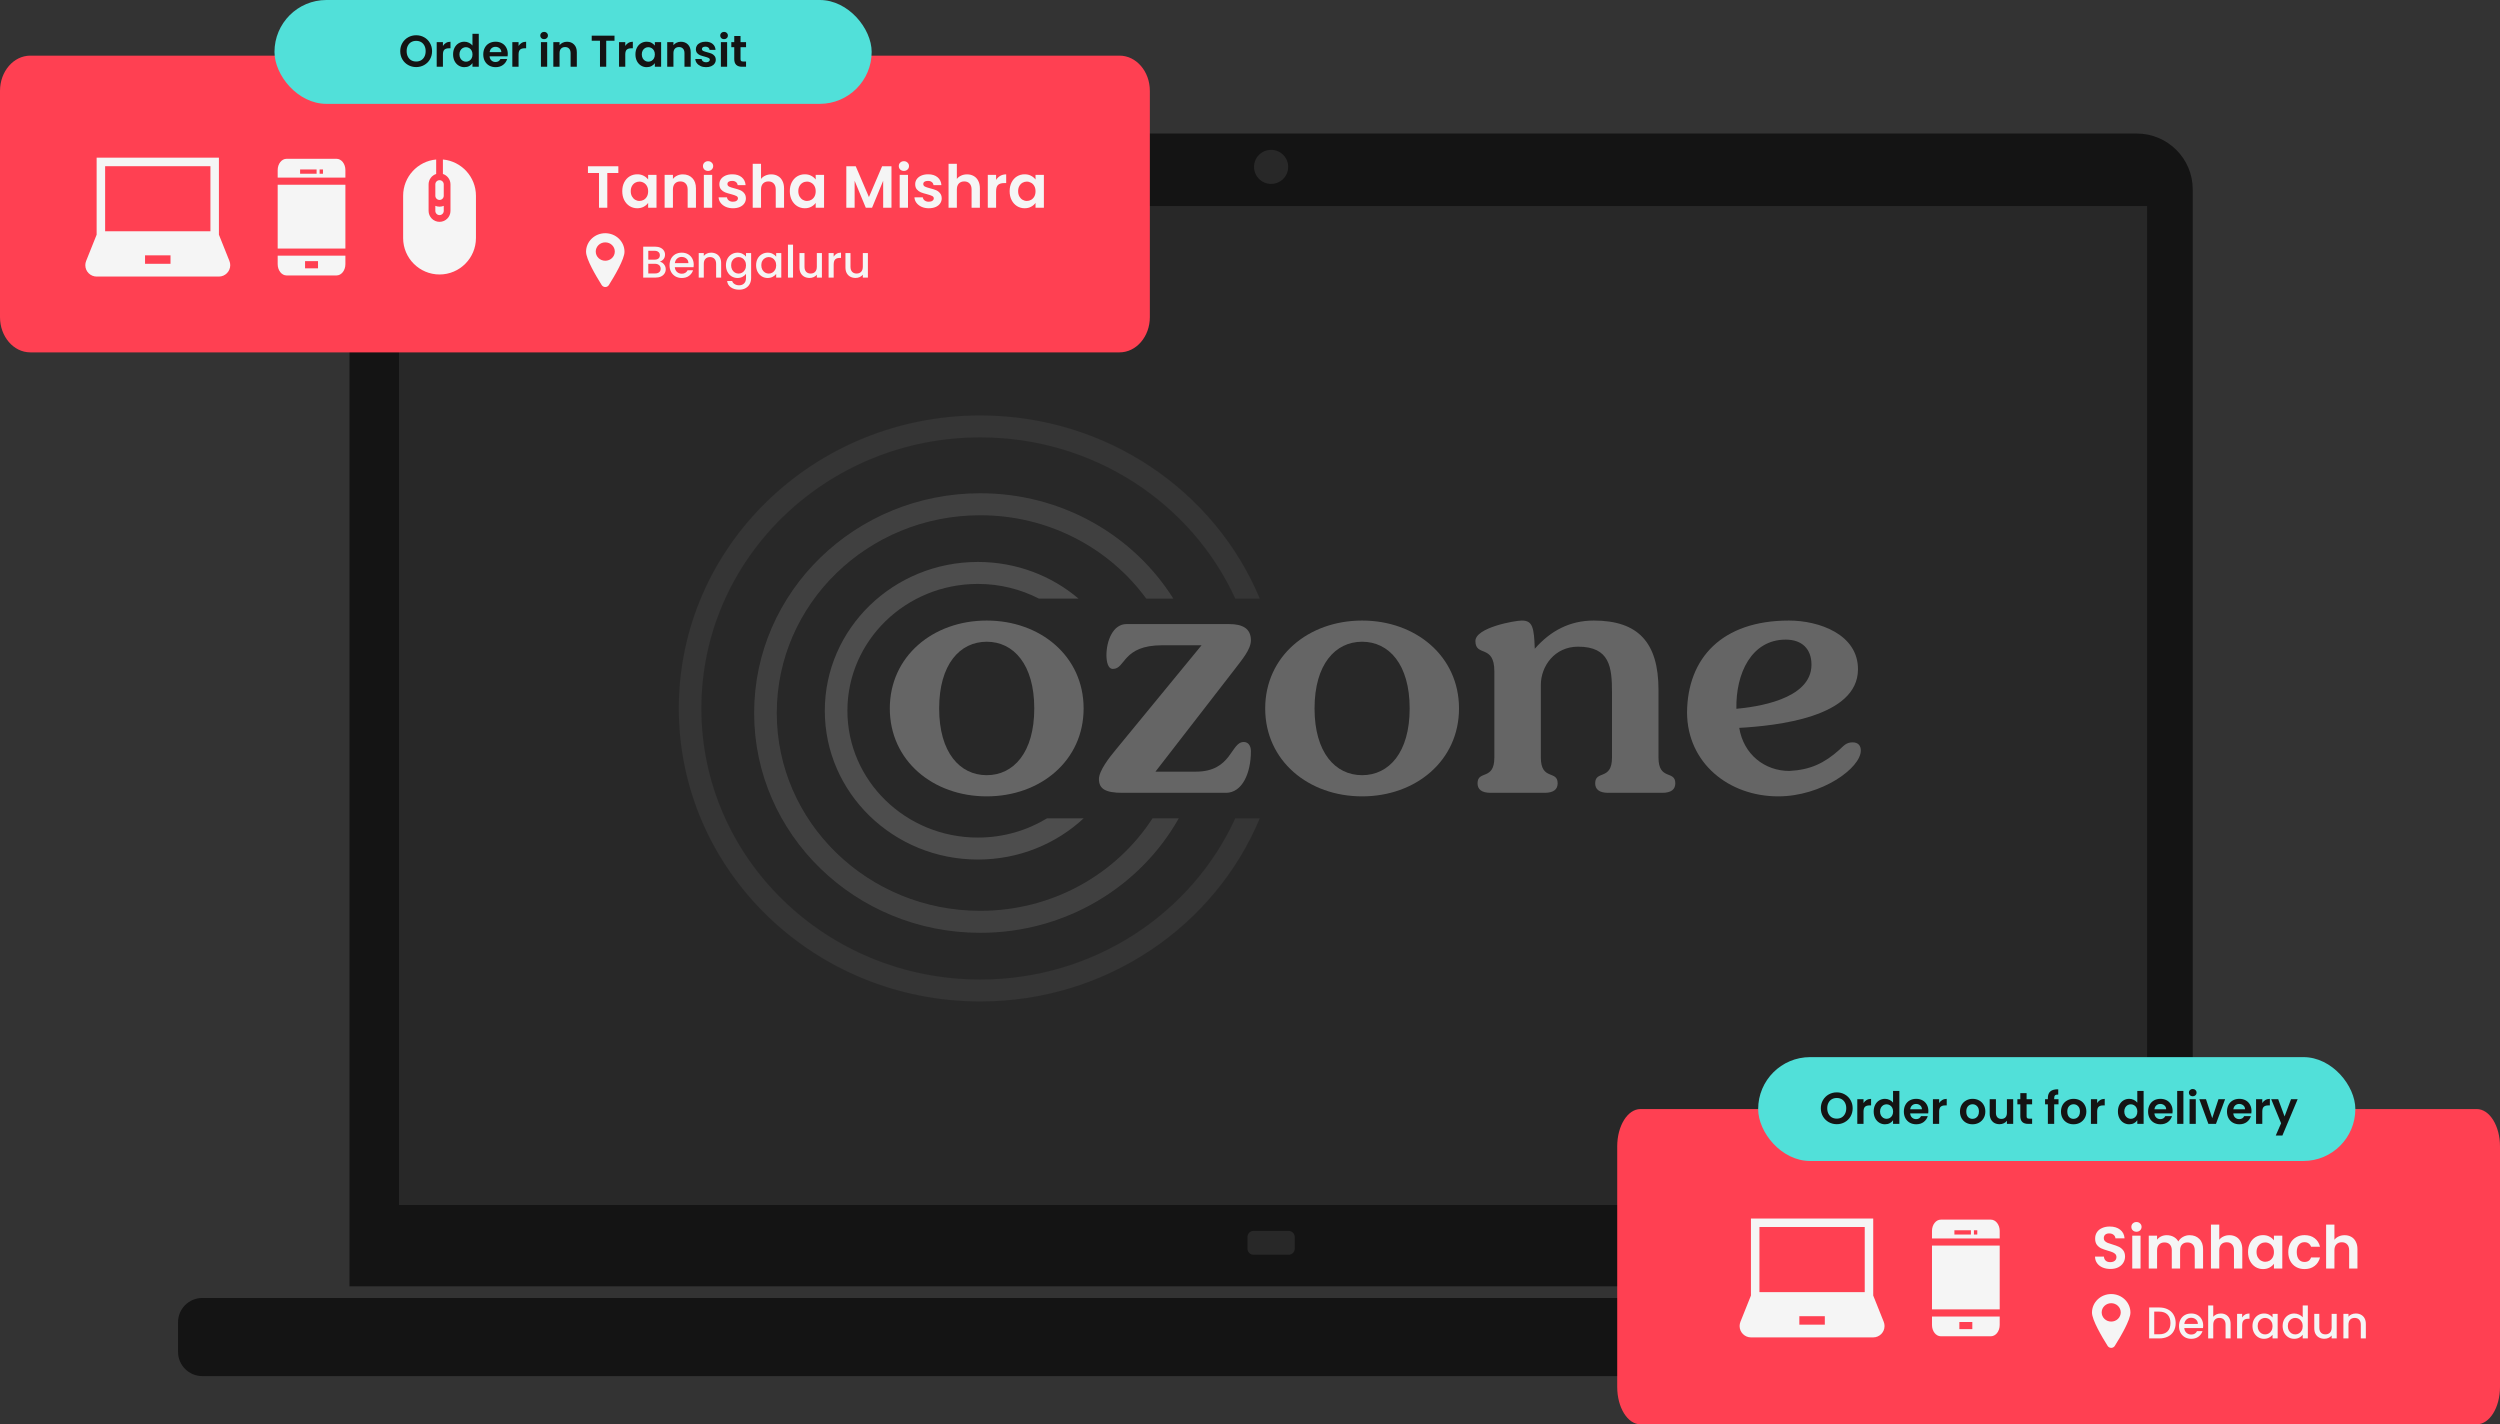
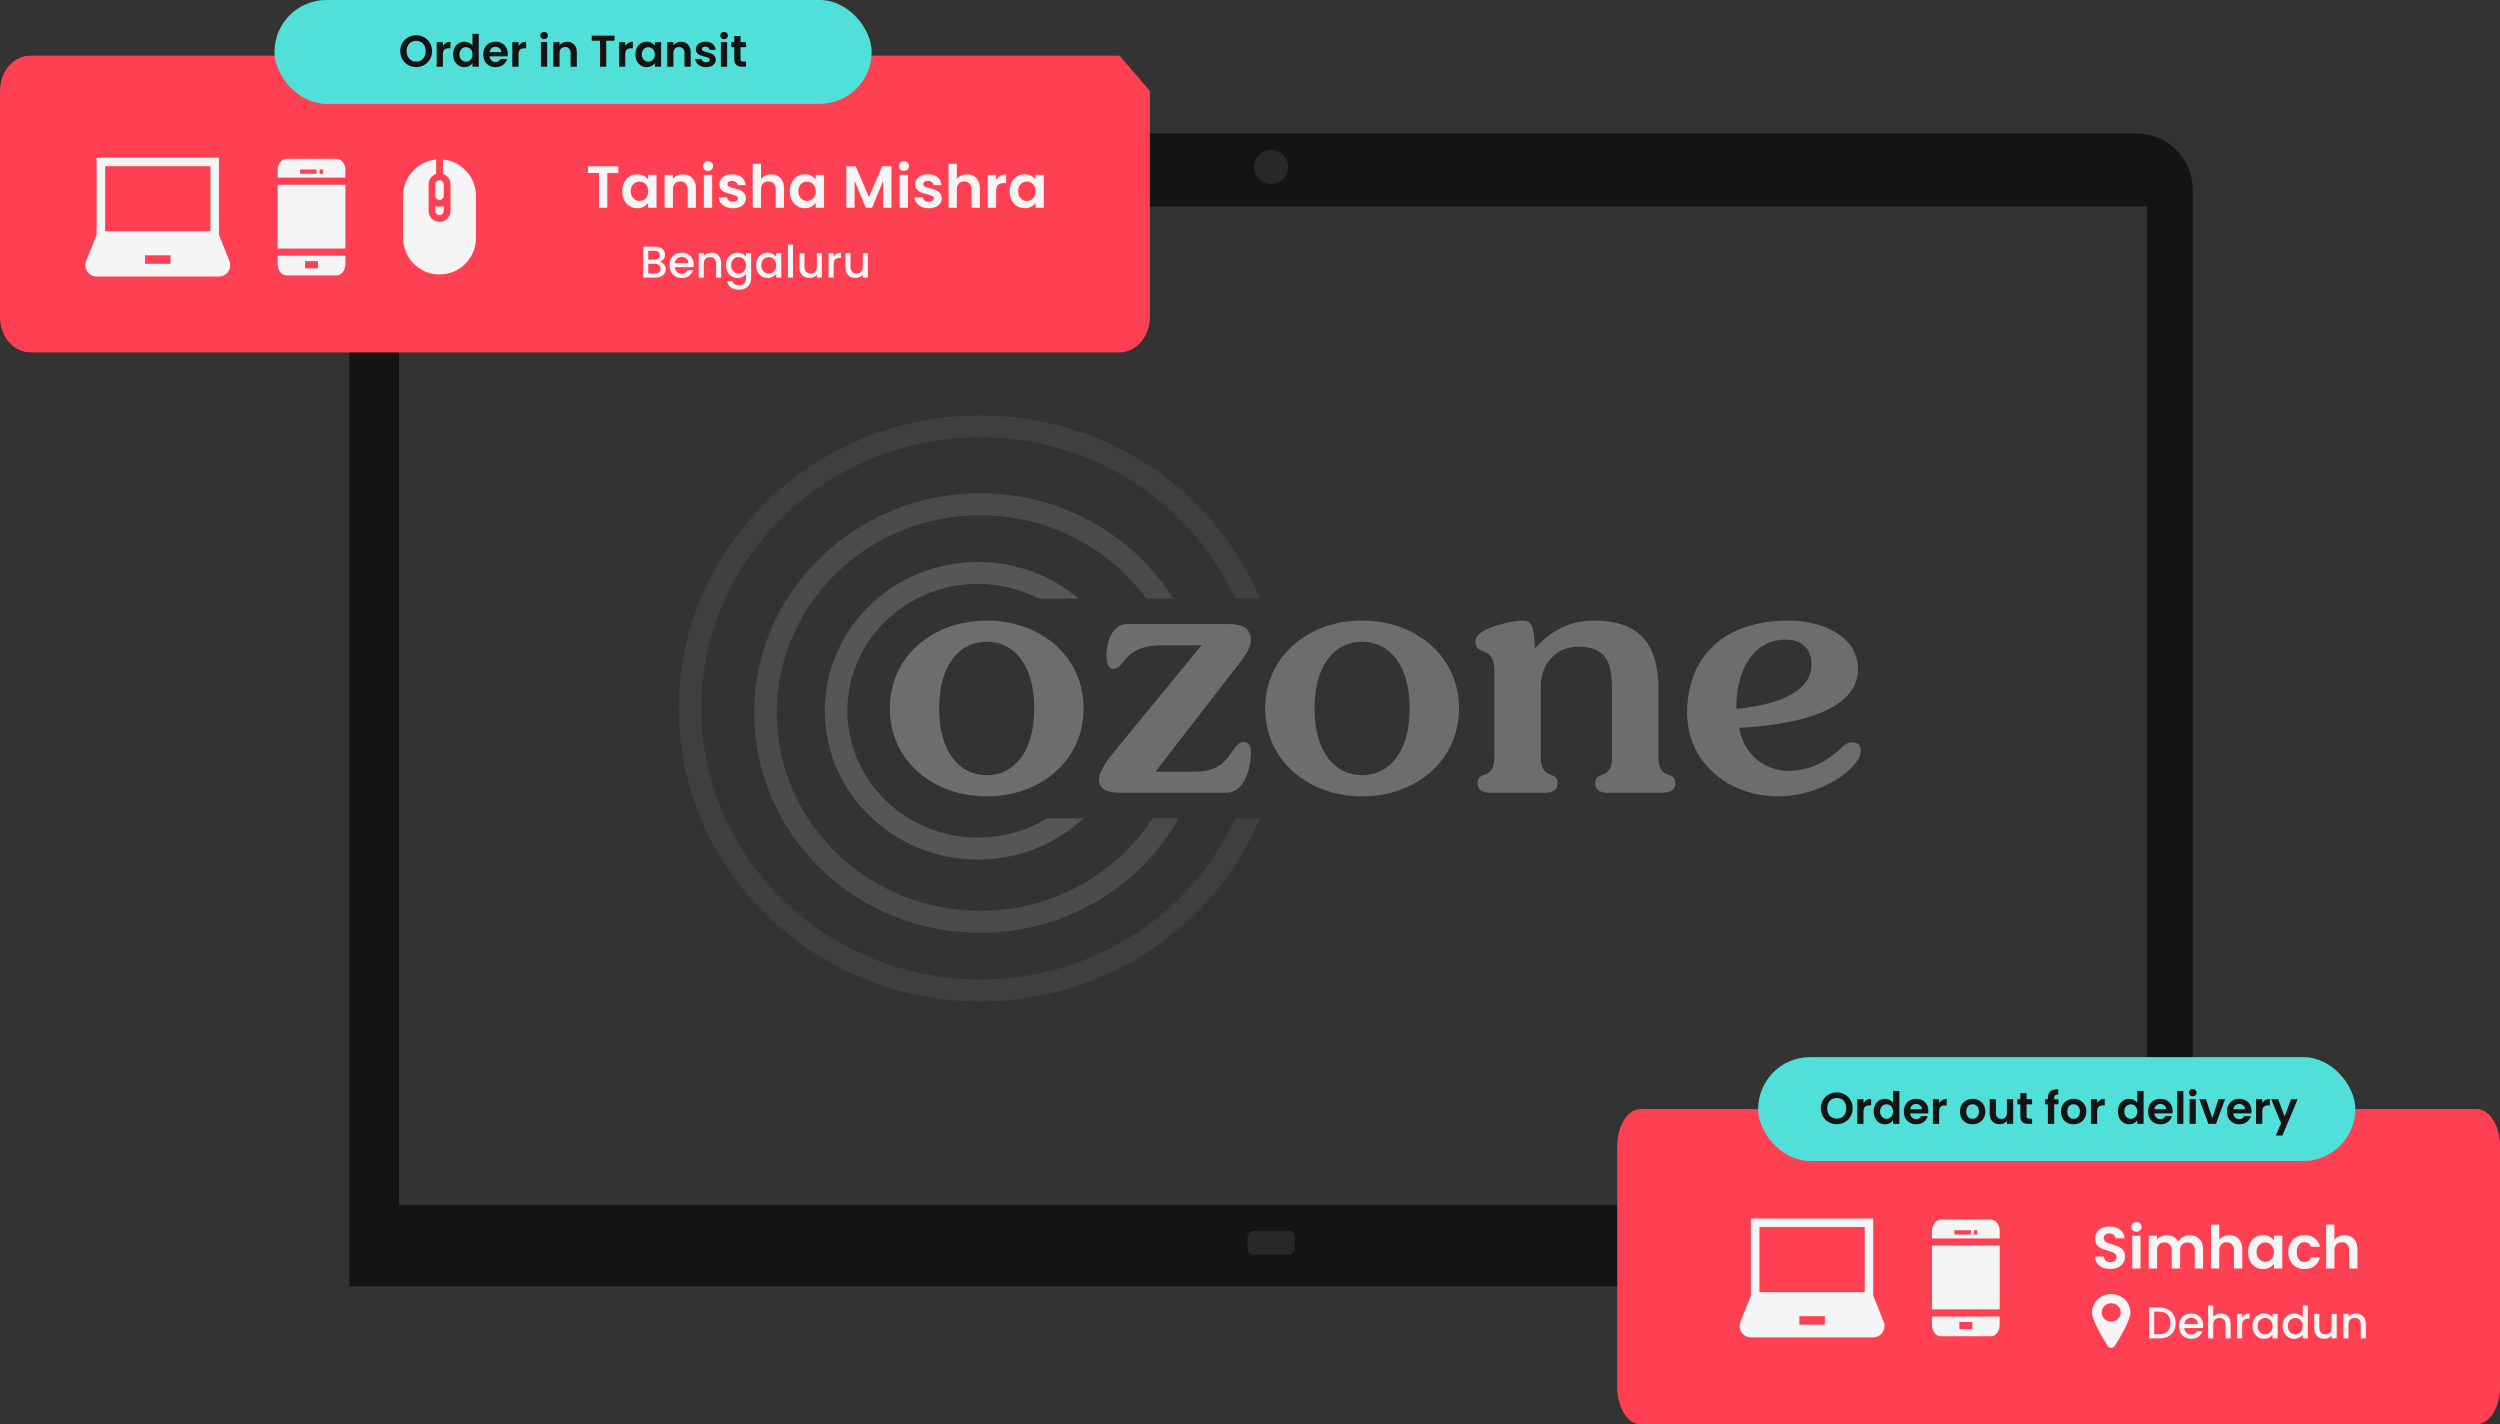
<svg xmlns="http://www.w3.org/2000/svg" width="674" height="384" viewBox="0 0 674 384" fill="none">
  <rect x="0" y="0" width="674" height="384" fill="#333333" stroke="none" />
  <path d="M576.06 36H109.327C100.981 36 94.225 42.749 94.225 51.068V346.791H591.162V51.068C591.162 42.749 584.406 36 576.06 36ZM578.842 324.861H107.577V55.643H578.842V324.861Z" fill="#141414" />
-   <path d="M578.842 324.861H107.577V55.643H578.842V324.861Z" fill="#282828" />
  <path d="M342.689 50.366C341.199 50.366 339.999 49.161 339.999 47.682C339.999 46.203 341.207 44.998 342.689 44.998C344.172 44.998 345.38 46.203 345.38 47.682C345.38 49.161 344.172 50.366 342.689 50.366Z" fill="#141414" />
  <path d="M347.42 331.853H337.958C337.051 331.853 336.315 332.587 336.315 333.492V336.641C336.315 337.547 337.051 338.281 337.958 338.281H347.42C348.328 338.281 349.064 337.547 349.064 336.641V333.492C349.064 332.587 348.328 331.853 347.42 331.853Z" fill="#282828" />
  <path d="M342.69 49.581C345.231 49.581 347.291 47.526 347.291 44.991C347.291 42.456 345.231 40.4 342.69 40.4C340.149 40.4 338.089 42.456 338.089 44.991C338.089 47.526 340.149 49.581 342.69 49.581Z" fill="#282828" />
-   <path d="M630.837 349.932H54.55C50.932 349.932 48 352.858 48 356.467V364.466C48 368.075 50.932 371 54.55 371H630.837C634.454 371 637.387 368.075 637.387 364.466V356.467C637.387 352.858 634.454 349.932 630.837 349.932Z" fill="#141414" />
  <g opacity="0.3" clip-path="url(#clip0_1156_7)">
    <path d="M292.143 191C292.143 205.087 280.478 214.7 266.018 214.7C251.557 214.7 239.892 205.087 239.892 191C239.892 176.913 251.557 167.3 266.018 167.3C280.478 167.3 292.143 176.913 292.143 191ZM253.196 191C253.196 202.898 258.787 208.989 266.018 208.989C273.248 208.989 278.839 202.898 278.839 191C278.839 179.102 273.248 173.011 266.018 173.011C258.787 173.011 253.196 179.102 253.196 191Z" fill="#F5F5F5" />
    <path d="M311.506 208.037H322.4C332.136 208.037 331.751 200.042 335.318 200.042C336.475 200.042 337.246 200.994 337.246 202.517C337.246 208.418 334.932 213.748 330.497 213.748H302.636C297.913 213.748 296.274 212.606 296.274 210.036C296.274 207.847 298.973 204.325 300.805 202.136L323.942 173.963H313.337C302.54 173.963 303.504 180.34 300.033 180.34C298.684 180.34 298.298 178.341 298.298 176.628C298.298 172.82 300.033 168.252 303.697 168.252H331.365C334.932 168.252 337.246 169.394 337.246 172.63C337.246 175.105 334.739 177.96 333.101 180.149L311.506 208.037Z" fill="#F5F5F5" />
    <path d="M393.349 191C393.349 205.087 381.685 214.7 367.224 214.7C352.763 214.7 341.098 205.087 341.098 191C341.098 176.913 352.763 167.3 367.224 167.3C381.685 167.3 393.349 176.913 393.349 191ZM354.402 191C354.402 202.898 359.994 208.989 367.224 208.989C374.454 208.989 380.046 202.898 380.046 191C380.046 179.102 374.454 173.011 367.224 173.011C359.994 173.011 354.402 179.102 354.402 191Z" fill="#F5F5F5" />
    <path d="M434.595 204.23V186.717C434.595 179.864 434.018 174.343 425.438 174.343C419.074 174.343 415.411 179.674 415.411 184.623V204.23C415.411 210.512 419.942 207.561 419.942 211.178C419.942 212.796 418.881 213.748 416.376 213.748H401.915C399.408 213.748 398.347 212.796 398.347 211.178C398.347 207.561 402.878 210.512 402.878 204.23V181.006C402.878 173.582 397.77 177.199 397.77 172.821C397.77 169.204 408.374 167.3 410.303 167.3C413.194 167.3 413.58 169.204 413.773 174.914C418.014 170.06 423.221 167.3 429.68 167.3C441.634 167.3 447.128 173.201 447.128 185.956V204.23C447.128 210.512 451.661 207.561 451.661 211.178C451.661 212.796 450.6 213.748 448.093 213.748H433.632C431.125 213.748 430.064 212.796 430.064 211.178C430.064 207.561 434.595 210.512 434.595 204.23Z" fill="#F5F5F5" />
    <path d="M454.827 192.142C454.922 177.389 464.275 167.3 482.301 167.3C490.4 167.3 501.004 171.012 500.909 180.53C500.811 193.38 478.928 195.664 468.901 196.235C470.057 203.374 475.747 207.847 482.399 207.847C488.086 207.561 491.847 205.753 495.894 202.136C497.052 201.089 497.727 200.137 499.462 200.137C501.004 200.137 501.679 201.089 501.679 202.326C501.679 207.086 491.075 214.7 479.41 214.7C466.105 214.7 454.922 205.753 454.827 192.142ZM481.434 172.44C472.179 172.44 467.938 181.577 468.131 191.095C473.144 190.619 488.374 188.716 488.374 179.198C488.374 174.914 485.772 172.44 481.434 172.44Z" fill="#F5F5F5" />
    <path opacity="0.6" fill-rule="evenodd" clip-rule="evenodd" d="M292.148 220.625C284.739 227.507 274.697 231.734 263.639 231.734C240.845 231.734 222.367 213.773 222.367 191.617C222.367 169.461 240.845 151.5 263.639 151.5C274.019 151.5 283.505 155.225 290.758 161.375H280.067C275.163 158.853 269.573 157.425 263.639 157.425C244.212 157.425 228.463 172.733 228.463 191.617C228.463 210.501 244.212 225.809 263.639 225.809C270.481 225.809 276.867 223.91 282.27 220.625H292.148Z" fill="#F5F5F5" />
    <path opacity="0.4" fill-rule="evenodd" clip-rule="evenodd" d="M317.789 220.625C307.442 239.013 287.356 251.484 264.274 251.484C230.609 251.484 203.318 224.957 203.318 192.234C203.318 159.512 230.609 132.984 264.274 132.984C286.308 132.984 305.611 144.348 316.319 161.375H309.02C299.078 147.779 282.741 138.909 264.274 138.909C233.976 138.909 209.414 162.784 209.414 192.234C209.414 221.685 233.976 245.559 264.274 245.559C283.837 245.559 301.008 235.606 310.721 220.625H317.789Z" fill="#F5F5F5" />
    <path opacity="0.2" fill-rule="evenodd" clip-rule="evenodd" d="M339.64 220.625C327.583 249.577 298.382 270 264.274 270C219.388 270 183 234.631 183 191C183 147.369 219.388 112 264.274 112C298.382 112 327.583 132.423 339.64 161.375H333.018C321.325 135.777 294.944 117.925 264.274 117.925C222.754 117.925 189.096 150.642 189.096 191C189.096 231.358 222.754 264.075 264.274 264.075C294.944 264.075 321.325 246.223 333.018 220.625H339.64Z" fill="#F5F5F5" />
  </g>
-   <path d="M301.821 15H8.179C3.662 15 0 19.253 0 24.499V85.501C0 90.747 3.662 95 8.179 95H301.821C306.338 95 310 90.747 310 85.501V24.499C310 19.253 306.338 15 301.821 15Z" fill="#FF4052" />
+   <path d="M301.821 15H8.179C3.662 15 0 19.253 0 24.499V85.501C0 90.747 3.662 95 8.179 95H301.821C306.338 95 310 90.747 310 85.501V24.499Z" fill="#FF4052" />
  <path d="M166.704 44.832V46.64H163.728V56H161.488V46.64H158.512V44.832H166.704ZM167.762 51.536C167.762 50.64 167.938 49.845 168.29 49.152C168.653 48.459 169.138 47.925 169.746 47.552C170.365 47.179 171.053 46.992 171.81 46.992C172.472 46.992 173.048 47.125 173.538 47.392C174.04 47.659 174.44 47.995 174.738 48.4V47.136H176.994V56H174.738V54.704C174.45 55.12 174.05 55.467 173.538 55.744C173.037 56.011 172.456 56.144 171.794 56.144C171.048 56.144 170.365 55.952 169.746 55.568C169.138 55.184 168.653 54.645 168.29 53.952C167.938 53.248 167.762 52.443 167.762 51.536ZM174.738 51.568C174.738 51.024 174.632 50.56 174.418 50.176C174.205 49.781 173.917 49.483 173.554 49.28C173.192 49.067 172.802 48.96 172.386 48.96C171.97 48.96 171.586 49.061 171.234 49.264C170.882 49.467 170.594 49.765 170.37 50.16C170.157 50.544 170.05 51.003 170.05 51.536C170.05 52.069 170.157 52.539 170.37 52.944C170.594 53.339 170.882 53.643 171.234 53.856C171.597 54.069 171.981 54.176 172.386 54.176C172.802 54.176 173.192 54.075 173.554 53.872C173.917 53.659 174.205 53.36 174.418 52.976C174.632 52.581 174.738 52.112 174.738 51.568ZM184.094 47.008C185.15 47.008 186.003 47.344 186.654 48.016C187.305 48.677 187.63 49.605 187.63 50.8V56H185.39V51.104C185.39 50.4 185.214 49.861 184.862 49.488C184.51 49.104 184.03 48.912 183.422 48.912C182.803 48.912 182.313 49.104 181.95 49.488C181.598 49.861 181.422 50.4 181.422 51.104V56H179.182V47.136H181.422V48.24C181.721 47.856 182.099 47.557 182.558 47.344C183.027 47.12 183.539 47.008 184.094 47.008ZM190.896 46.08C190.502 46.08 190.171 45.957 189.904 45.712C189.648 45.456 189.52 45.141 189.52 44.768C189.52 44.395 189.648 44.085 189.904 43.84C190.171 43.584 190.502 43.456 190.896 43.456C191.291 43.456 191.616 43.584 191.872 43.84C192.139 44.085 192.272 44.395 192.272 44.768C192.272 45.141 192.139 45.456 191.872 45.712C191.616 45.957 191.291 46.08 190.896 46.08ZM192 47.136V56H189.76V47.136H192ZM197.605 56.144C196.88 56.144 196.229 56.016 195.653 55.76C195.077 55.493 194.619 55.136 194.277 54.688C193.947 54.24 193.765 53.744 193.733 53.2H195.989C196.032 53.541 196.197 53.824 196.485 54.048C196.784 54.272 197.152 54.384 197.589 54.384C198.016 54.384 198.347 54.299 198.581 54.128C198.827 53.957 198.949 53.739 198.949 53.472C198.949 53.184 198.8 52.971 198.501 52.832C198.213 52.683 197.749 52.523 197.109 52.352C196.448 52.192 195.904 52.027 195.477 51.856C195.061 51.685 194.699 51.424 194.389 51.072C194.091 50.72 193.941 50.245 193.941 49.648C193.941 49.157 194.08 48.709 194.357 48.304C194.645 47.899 195.051 47.579 195.573 47.344C196.107 47.109 196.731 46.992 197.445 46.992C198.501 46.992 199.344 47.259 199.973 47.792C200.603 48.315 200.949 49.024 201.013 49.92H198.869C198.837 49.568 198.688 49.291 198.421 49.088C198.165 48.875 197.819 48.768 197.381 48.768C196.976 48.768 196.661 48.843 196.437 48.992C196.224 49.141 196.117 49.349 196.117 49.616C196.117 49.915 196.267 50.144 196.565 50.304C196.864 50.453 197.328 50.608 197.957 50.768C198.597 50.928 199.125 51.093 199.541 51.264C199.957 51.435 200.315 51.701 200.613 52.064C200.923 52.416 201.083 52.885 201.093 53.472C201.093 53.984 200.949 54.443 200.661 54.848C200.384 55.253 199.979 55.573 199.445 55.808C198.923 56.032 198.309 56.144 197.605 56.144ZM207.924 47.008C208.596 47.008 209.193 47.157 209.716 47.456C210.239 47.744 210.644 48.176 210.932 48.752C211.231 49.317 211.38 50 211.38 50.8V56H209.14V51.104C209.14 50.4 208.964 49.861 208.612 49.488C208.26 49.104 207.78 48.912 207.172 48.912C206.553 48.912 206.063 49.104 205.7 49.488C205.348 49.861 205.172 50.4 205.172 51.104V56H202.932V44.16H205.172V48.24C205.46 47.856 205.844 47.557 206.324 47.344C206.804 47.12 207.337 47.008 207.924 47.008ZM212.934 51.536C212.934 50.64 213.11 49.845 213.462 49.152C213.825 48.459 214.31 47.925 214.918 47.552C215.537 47.179 216.225 46.992 216.982 46.992C217.644 46.992 218.22 47.125 218.71 47.392C219.212 47.659 219.612 47.995 219.91 48.4V47.136H222.166V56H219.91V54.704C219.622 55.12 219.222 55.467 218.71 55.744C218.209 56.011 217.628 56.144 216.966 56.144C216.22 56.144 215.537 55.952 214.918 55.568C214.31 55.184 213.825 54.645 213.462 53.952C213.11 53.248 212.934 52.443 212.934 51.536ZM219.91 51.568C219.91 51.024 219.804 50.56 219.59 50.176C219.377 49.781 219.089 49.483 218.726 49.28C218.364 49.067 217.974 48.96 217.558 48.96C217.142 48.96 216.758 49.061 216.406 49.264C216.054 49.467 215.766 49.765 215.542 50.16C215.329 50.544 215.222 51.003 215.222 51.536C215.222 52.069 215.329 52.539 215.542 52.944C215.766 53.339 216.054 53.643 216.406 53.856C216.769 54.069 217.153 54.176 217.558 54.176C217.974 54.176 218.364 54.075 218.726 53.872C219.089 53.659 219.377 53.36 219.59 52.976C219.804 52.581 219.91 52.112 219.91 51.568ZM240.343 44.832V56H238.103V48.736L235.111 56H233.415L230.407 48.736V56H228.167V44.832H230.711L234.263 53.136L237.815 44.832H240.343ZM243.693 46.08C243.298 46.08 242.968 45.957 242.701 45.712C242.445 45.456 242.317 45.141 242.317 44.768C242.317 44.395 242.445 44.085 242.701 43.84C242.968 43.584 243.298 43.456 243.693 43.456C244.088 43.456 244.413 43.584 244.669 43.84C244.936 44.085 245.069 44.395 245.069 44.768C245.069 45.141 244.936 45.456 244.669 45.712C244.413 45.957 244.088 46.08 243.693 46.08ZM244.797 47.136V56H242.557V47.136H244.797ZM250.402 56.144C249.677 56.144 249.026 56.016 248.45 55.76C247.874 55.493 247.416 55.136 247.074 54.688C246.744 54.24 246.562 53.744 246.53 53.2H248.786C248.829 53.541 248.994 53.824 249.282 54.048C249.581 54.272 249.949 54.384 250.386 54.384C250.813 54.384 251.144 54.299 251.378 54.128C251.624 53.957 251.746 53.739 251.746 53.472C251.746 53.184 251.597 52.971 251.298 52.832C251.01 52.683 250.546 52.523 249.906 52.352C249.245 52.192 248.701 52.027 248.274 51.856C247.858 51.685 247.496 51.424 247.186 51.072C246.888 50.72 246.738 50.245 246.738 49.648C246.738 49.157 246.877 48.709 247.154 48.304C247.442 47.899 247.848 47.579 248.37 47.344C248.904 47.109 249.528 46.992 250.242 46.992C251.298 46.992 252.141 47.259 252.77 47.792C253.4 48.315 253.746 49.024 253.81 49.92H251.666C251.634 49.568 251.485 49.291 251.218 49.088C250.962 48.875 250.616 48.768 250.178 48.768C249.773 48.768 249.458 48.843 249.234 48.992C249.021 49.141 248.914 49.349 248.914 49.616C248.914 49.915 249.064 50.144 249.362 50.304C249.661 50.453 250.125 50.608 250.754 50.768C251.394 50.928 251.922 51.093 252.338 51.264C252.754 51.435 253.112 51.701 253.41 52.064C253.72 52.416 253.88 52.885 253.89 53.472C253.89 53.984 253.746 54.443 253.458 54.848C253.181 55.253 252.776 55.573 252.242 55.808C251.72 56.032 251.106 56.144 250.402 56.144ZM260.721 47.008C261.393 47.008 261.99 47.157 262.513 47.456C263.036 47.744 263.441 48.176 263.729 48.752C264.028 49.317 264.177 50 264.177 50.8V56H261.937V51.104C261.937 50.4 261.761 49.861 261.409 49.488C261.057 49.104 260.577 48.912 259.969 48.912C259.35 48.912 258.86 49.104 258.497 49.488C258.145 49.861 257.969 50.4 257.969 51.104V56H255.729V44.16H257.969V48.24C258.257 47.856 258.641 47.557 259.121 47.344C259.601 47.12 260.134 47.008 260.721 47.008ZM268.547 48.512C268.835 48.043 269.208 47.675 269.667 47.408C270.136 47.141 270.67 47.008 271.267 47.008V49.36H270.675C269.971 49.36 269.438 49.525 269.075 49.856C268.723 50.187 268.547 50.763 268.547 51.584V56H266.307V47.136H268.547V48.512ZM272.2 51.536C272.2 50.64 272.376 49.845 272.728 49.152C273.091 48.459 273.576 47.925 274.184 47.552C274.803 47.179 275.491 46.992 276.248 46.992C276.909 46.992 277.485 47.125 277.976 47.392C278.477 47.659 278.877 47.995 279.176 48.4V47.136H281.432V56H279.176V54.704C278.888 55.12 278.488 55.467 277.976 55.744C277.475 56.011 276.893 56.144 276.232 56.144C275.485 56.144 274.803 55.952 274.184 55.568C273.576 55.184 273.091 54.645 272.728 53.952C272.376 53.248 272.2 52.443 272.2 51.536ZM279.176 51.568C279.176 51.024 279.069 50.56 278.856 50.176C278.643 49.781 278.355 49.483 277.992 49.28C277.629 49.067 277.24 48.96 276.824 48.96C276.408 48.96 276.024 49.061 275.672 49.264C275.32 49.467 275.032 49.765 274.808 50.16C274.595 50.544 274.488 51.003 274.488 51.536C274.488 52.069 274.595 52.539 274.808 52.944C275.032 53.339 275.32 53.643 275.672 53.856C276.035 54.069 276.419 54.176 276.824 54.176C277.24 54.176 277.629 54.075 277.992 53.872C278.355 53.659 278.643 53.36 278.856 52.976C279.069 52.581 279.176 52.112 279.176 51.568Z" fill="#F5F5F5" />
  <path d="M177.874 70.554C178.322 70.634 178.702 70.87 179.014 71.262C179.326 71.654 179.482 72.098 179.482 72.594C179.482 73.018 179.37 73.402 179.146 73.746C178.93 74.082 178.614 74.35 178.198 74.55C177.782 74.742 177.298 74.838 176.746 74.838H173.41V66.498H176.59C177.158 66.498 177.646 66.594 178.054 66.786C178.462 66.978 178.77 67.238 178.978 67.566C179.186 67.886 179.29 68.246 179.29 68.646C179.29 69.126 179.162 69.526 178.906 69.846C178.65 70.166 178.306 70.402 177.874 70.554ZM174.778 70.002H176.47C176.918 70.002 177.266 69.902 177.514 69.702C177.77 69.494 177.898 69.198 177.898 68.814C177.898 68.438 177.77 68.146 177.514 67.938C177.266 67.722 176.918 67.614 176.47 67.614H174.778V70.002ZM176.626 73.722C177.09 73.722 177.454 73.61 177.718 73.386C177.982 73.162 178.114 72.85 178.114 72.45C178.114 72.042 177.974 71.718 177.694 71.478C177.414 71.238 177.042 71.118 176.578 71.118H174.778V73.722H176.626ZM187.029 71.37C187.029 71.618 187.013 71.842 186.981 72.042H181.929C181.969 72.57 182.165 72.994 182.517 73.314C182.869 73.634 183.301 73.794 183.813 73.794C184.549 73.794 185.069 73.486 185.373 72.87H186.849C186.649 73.478 186.285 73.978 185.757 74.37C185.237 74.754 184.589 74.946 183.813 74.946C183.181 74.946 182.613 74.806 182.109 74.526C181.613 74.238 181.221 73.838 180.933 73.326C180.653 72.806 180.513 72.206 180.513 71.526C180.513 70.846 180.649 70.25 180.921 69.738C181.201 69.218 181.589 68.818 182.085 68.538C182.589 68.258 183.165 68.118 183.813 68.118C184.437 68.118 184.993 68.254 185.481 68.526C185.969 68.798 186.349 69.182 186.621 69.678C186.893 70.166 187.029 70.73 187.029 71.37ZM185.601 70.938C185.593 70.434 185.413 70.03 185.061 69.726C184.709 69.422 184.273 69.27 183.753 69.27C183.281 69.27 182.877 69.422 182.541 69.726C182.205 70.022 182.005 70.426 181.941 70.938H185.601ZM191.711 68.118C192.231 68.118 192.695 68.226 193.103 68.442C193.519 68.658 193.843 68.978 194.075 69.402C194.307 69.826 194.423 70.338 194.423 70.938V74.838H193.067V71.142C193.067 70.55 192.919 70.098 192.623 69.786C192.327 69.466 191.923 69.306 191.411 69.306C190.899 69.306 190.491 69.466 190.187 69.786C189.891 70.098 189.743 70.55 189.743 71.142V74.838H188.375V68.226H189.743V68.982C189.967 68.71 190.251 68.498 190.595 68.346C190.947 68.194 191.319 68.118 191.711 68.118ZM198.832 68.118C199.344 68.118 199.796 68.222 200.188 68.43C200.588 68.63 200.9 68.882 201.124 69.186V68.226H202.504V74.946C202.504 75.554 202.376 76.094 202.12 76.566C201.864 77.046 201.492 77.422 201.004 77.694C200.524 77.966 199.948 78.102 199.276 78.102C198.38 78.102 197.636 77.89 197.044 77.466C196.452 77.05 196.116 76.482 196.036 75.762H197.392C197.496 76.106 197.716 76.382 198.052 76.59C198.396 76.806 198.804 76.914 199.276 76.914C199.828 76.914 200.272 76.746 200.608 76.41C200.952 76.074 201.124 75.586 201.124 74.946V73.842C200.892 74.154 200.576 74.418 200.176 74.634C199.784 74.842 199.336 74.946 198.832 74.946C198.256 74.946 197.728 74.802 197.248 74.514C196.776 74.218 196.4 73.81 196.12 73.29C195.848 72.762 195.712 72.166 195.712 71.502C195.712 70.838 195.848 70.25 196.12 69.738C196.4 69.226 196.776 68.83 197.248 68.55C197.728 68.262 198.256 68.118 198.832 68.118ZM201.124 71.526C201.124 71.07 201.028 70.674 200.836 70.338C200.652 70.002 200.408 69.746 200.104 69.57C199.8 69.394 199.472 69.306 199.12 69.306C198.768 69.306 198.44 69.394 198.136 69.57C197.832 69.738 197.584 69.99 197.392 70.326C197.208 70.654 197.116 71.046 197.116 71.502C197.116 71.958 197.208 72.358 197.392 72.702C197.584 73.046 197.832 73.31 198.136 73.494C198.448 73.67 198.776 73.758 199.12 73.758C199.472 73.758 199.8 73.67 200.104 73.494C200.408 73.318 200.652 73.062 200.836 72.726C201.028 72.382 201.124 71.982 201.124 71.526ZM203.845 71.502C203.845 70.838 203.981 70.25 204.253 69.738C204.533 69.226 204.909 68.83 205.381 68.55C205.861 68.262 206.389 68.118 206.965 68.118C207.485 68.118 207.937 68.222 208.321 68.43C208.713 68.63 209.025 68.882 209.257 69.186V68.226H210.637V74.838H209.257V73.854C209.025 74.166 208.709 74.426 208.309 74.634C207.909 74.842 207.453 74.946 206.941 74.946C206.373 74.946 205.853 74.802 205.381 74.514C204.909 74.218 204.533 73.81 204.253 73.29C203.981 72.762 203.845 72.166 203.845 71.502ZM209.257 71.526C209.257 71.07 209.161 70.674 208.969 70.338C208.785 70.002 208.541 69.746 208.237 69.57C207.933 69.394 207.605 69.306 207.253 69.306C206.901 69.306 206.573 69.394 206.269 69.57C205.965 69.738 205.717 69.99 205.525 70.326C205.341 70.654 205.249 71.046 205.249 71.502C205.249 71.958 205.341 72.358 205.525 72.702C205.717 73.046 205.965 73.31 206.269 73.494C206.581 73.67 206.909 73.758 207.253 73.758C207.605 73.758 207.933 73.67 208.237 73.494C208.541 73.318 208.785 73.062 208.969 72.726C209.161 72.382 209.257 71.982 209.257 71.526ZM213.801 65.958V74.838H212.433V65.958H213.801ZM221.586 68.226V74.838H220.218V74.058C220.002 74.33 219.718 74.546 219.366 74.706C219.022 74.858 218.654 74.934 218.262 74.934C217.742 74.934 217.274 74.826 216.858 74.61C216.45 74.394 216.126 74.074 215.886 73.65C215.654 73.226 215.538 72.714 215.538 72.114V68.226H216.894V71.91C216.894 72.502 217.042 72.958 217.338 73.278C217.634 73.59 218.038 73.746 218.55 73.746C219.062 73.746 219.466 73.59 219.762 73.278C220.066 72.958 220.218 72.502 220.218 71.91V68.226H221.586ZM224.758 69.186C224.958 68.85 225.222 68.59 225.55 68.406C225.886 68.214 226.282 68.118 226.738 68.118V69.534H226.39C225.854 69.534 225.446 69.67 225.166 69.942C224.894 70.214 224.758 70.686 224.758 71.358V74.838H223.39V68.226H224.758V69.186ZM233.984 68.226V74.838H232.616V74.058C232.4 74.33 232.116 74.546 231.764 74.706C231.42 74.858 231.052 74.934 230.66 74.934C230.14 74.934 229.672 74.826 229.256 74.61C228.848 74.394 228.524 74.074 228.284 73.65C228.052 73.226 227.936 72.714 227.936 72.114V68.226H229.292V71.91C229.292 72.502 229.44 72.958 229.736 73.278C230.032 73.59 230.436 73.746 230.948 73.746C231.46 73.746 231.864 73.59 232.16 73.278C232.464 72.958 232.616 72.502 232.616 71.91V68.226H233.984Z" fill="#F5F5F5" />
-   <path d="M163.182 77.384C162.791 77.384 162.435 77.187 162.222 76.861C160.649 74.359 158 69.859 158 67.871C158 65.12 160.32 62.874 163.182 62.874C166.044 62.874 168.364 65.111 168.364 67.871C168.364 69.859 165.715 74.359 164.142 76.861C163.938 77.187 163.582 77.384 163.182 77.384ZM163.182 65.342C161.769 65.342 160.613 66.448 160.613 67.819C160.613 69.191 161.76 70.296 163.182 70.296C164.604 70.296 165.751 69.191 165.751 67.819C165.751 66.448 164.604 65.342 163.182 65.342Z" fill="#F5F5F5" />
  <rect x="74" width="161" height="28" rx="14" fill="#51E0D9" />
  <path d="M112.2 18.084C111.416 18.084 110.696 17.9 110.04 17.532C109.384 17.164 108.864 16.656 108.48 16.008C108.096 15.352 107.904 14.612 107.904 13.788C107.904 12.972 108.096 12.24 108.48 11.592C108.864 10.936 109.384 10.424 110.04 10.056C110.696 9.688 111.416 9.504 112.2 9.504C112.992 9.504 113.712 9.688 114.36 10.056C115.016 10.424 115.532 10.936 115.908 11.592C116.292 12.24 116.484 12.972 116.484 13.788C116.484 14.612 116.292 15.352 115.908 16.008C115.532 16.656 115.016 17.164 114.36 17.532C113.704 17.9 112.984 18.084 112.2 18.084ZM112.2 16.584C112.704 16.584 113.148 16.472 113.532 16.248C113.916 16.016 114.216 15.688 114.432 15.264C114.648 14.84 114.756 14.348 114.756 13.788C114.756 13.228 114.648 12.74 114.432 12.324C114.216 11.9 113.916 11.576 113.532 11.352C113.148 11.128 112.704 11.016 112.2 11.016C111.696 11.016 111.248 11.128 110.856 11.352C110.472 11.576 110.172 11.9 109.956 12.324C109.74 12.74 109.632 13.228 109.632 13.788C109.632 14.348 109.74 14.84 109.956 15.264C110.172 15.688 110.472 16.016 110.856 16.248C111.248 16.472 111.696 16.584 112.2 16.584ZM119.414 12.384C119.63 12.032 119.91 11.756 120.254 11.556C120.606 11.356 121.006 11.256 121.454 11.256V13.02H121.01C120.482 13.02 120.082 13.144 119.81 13.392C119.546 13.64 119.414 14.072 119.414 14.688V18H117.734V11.352H119.414V12.384ZM122.154 14.652C122.154 13.98 122.286 13.384 122.55 12.864C122.822 12.344 123.19 11.944 123.654 11.664C124.118 11.384 124.634 11.244 125.202 11.244C125.634 11.244 126.046 11.34 126.438 11.532C126.83 11.716 127.142 11.964 127.374 12.276V9.12H129.078V18H127.374V17.016C127.166 17.344 126.874 17.608 126.498 17.808C126.122 18.008 125.686 18.108 125.19 18.108C124.63 18.108 124.118 17.964 123.654 17.676C123.19 17.388 122.822 16.984 122.55 16.464C122.286 15.936 122.154 15.332 122.154 14.652ZM127.386 14.676C127.386 14.268 127.306 13.92 127.146 13.632C126.986 13.336 126.77 13.112 126.498 12.96C126.226 12.8 125.934 12.72 125.622 12.72C125.31 12.72 125.022 12.796 124.758 12.948C124.494 13.1 124.278 13.324 124.11 13.62C123.95 13.908 123.87 14.252 123.87 14.652C123.87 15.052 123.95 15.404 124.11 15.708C124.278 16.004 124.494 16.232 124.758 16.392C125.03 16.552 125.318 16.632 125.622 16.632C125.934 16.632 126.226 16.556 126.498 16.404C126.77 16.244 126.986 16.02 127.146 15.732C127.306 15.436 127.386 15.084 127.386 14.676ZM136.899 14.532C136.899 14.772 136.883 14.988 136.851 15.18H131.991C132.031 15.66 132.199 16.036 132.495 16.308C132.791 16.58 133.155 16.716 133.587 16.716C134.211 16.716 134.655 16.448 134.919 15.912H136.731C136.539 16.552 136.171 17.08 135.627 17.496C135.083 17.904 134.415 18.108 133.623 18.108C132.983 18.108 132.407 17.968 131.895 17.688C131.391 17.4 130.995 16.996 130.707 16.476C130.427 15.956 130.287 15.356 130.287 14.676C130.287 13.988 130.427 13.384 130.707 12.864C130.987 12.344 131.379 11.944 131.883 11.664C132.387 11.384 132.967 11.244 133.623 11.244C134.255 11.244 134.819 11.38 135.315 11.652C135.819 11.924 136.207 12.312 136.479 12.816C136.759 13.312 136.899 13.884 136.899 14.532ZM135.159 14.052C135.151 13.62 134.995 13.276 134.691 13.02C134.387 12.756 134.015 12.624 133.575 12.624C133.159 12.624 132.807 12.752 132.519 13.008C132.239 13.256 132.067 13.604 132.003 14.052H135.159ZM139.805 12.384C140.021 12.032 140.301 11.756 140.645 11.556C140.997 11.356 141.397 11.256 141.845 11.256V13.02H141.401C140.873 13.02 140.473 13.144 140.201 13.392C139.937 13.64 139.805 14.072 139.805 14.688V18H138.125V11.352H139.805V12.384ZM146.688 10.56C146.392 10.56 146.144 10.468 145.944 10.284C145.752 10.092 145.656 9.856 145.656 9.576C145.656 9.296 145.752 9.064 145.944 8.88C146.144 8.688 146.392 8.592 146.688 8.592C146.984 8.592 147.228 8.688 147.42 8.88C147.62 9.064 147.72 9.296 147.72 9.576C147.72 9.856 147.62 10.092 147.42 10.284C147.228 10.468 146.984 10.56 146.688 10.56ZM147.516 11.352V18H145.836V11.352H147.516ZM152.86 11.256C153.652 11.256 154.292 11.508 154.78 12.012C155.268 12.508 155.512 13.204 155.512 14.1V18H153.832V14.328C153.832 13.8 153.7 13.396 153.436 13.116C153.172 12.828 152.812 12.684 152.356 12.684C151.892 12.684 151.524 12.828 151.252 13.116C150.988 13.396 150.856 13.8 150.856 14.328V18H149.176V11.352H150.856V12.18C151.08 11.892 151.364 11.668 151.708 11.508C152.06 11.34 152.444 11.256 152.86 11.256ZM165.669 9.624V10.98H163.437V18H161.757V10.98H159.525V9.624H165.669ZM168.574 12.384C168.79 12.032 169.07 11.756 169.414 11.556C169.766 11.356 170.166 11.256 170.614 11.256V13.02H170.17C169.642 13.02 169.242 13.144 168.97 13.392C168.706 13.64 168.574 14.072 168.574 14.688V18H166.894V11.352H168.574V12.384ZM171.314 14.652C171.314 13.98 171.446 13.384 171.71 12.864C171.982 12.344 172.346 11.944 172.802 11.664C173.266 11.384 173.782 11.244 174.35 11.244C174.846 11.244 175.278 11.344 175.646 11.544C176.022 11.744 176.322 11.996 176.546 12.3V11.352H178.238V18H176.546V17.028C176.33 17.34 176.03 17.6 175.646 17.808C175.27 18.008 174.834 18.108 174.338 18.108C173.778 18.108 173.266 17.964 172.802 17.676C172.346 17.388 171.982 16.984 171.71 16.464C171.446 15.936 171.314 15.332 171.314 14.652ZM176.546 14.676C176.546 14.268 176.466 13.92 176.306 13.632C176.146 13.336 175.93 13.112 175.658 12.96C175.386 12.8 175.094 12.72 174.782 12.72C174.47 12.72 174.182 12.796 173.918 12.948C173.654 13.1 173.438 13.324 173.27 13.62C173.11 13.908 173.03 14.252 173.03 14.652C173.03 15.052 173.11 15.404 173.27 15.708C173.438 16.004 173.654 16.232 173.918 16.392C174.19 16.552 174.478 16.632 174.782 16.632C175.094 16.632 175.386 16.556 175.658 16.404C175.93 16.244 176.146 16.02 176.306 15.732C176.466 15.436 176.546 15.084 176.546 14.676ZM183.563 11.256C184.355 11.256 184.995 11.508 185.483 12.012C185.971 12.508 186.215 13.204 186.215 14.1V18H184.535V14.328C184.535 13.8 184.403 13.396 184.139 13.116C183.875 12.828 183.515 12.684 183.059 12.684C182.595 12.684 182.227 12.828 181.955 13.116C181.691 13.396 181.559 13.8 181.559 14.328V18H179.879V11.352H181.559V12.18C181.783 11.892 182.067 11.668 182.411 11.508C182.763 11.34 183.147 11.256 183.563 11.256ZM190.356 18.108C189.812 18.108 189.324 18.012 188.892 17.82C188.46 17.62 188.116 17.352 187.86 17.016C187.612 16.68 187.476 16.308 187.452 15.9H189.144C189.176 16.156 189.3 16.368 189.516 16.536C189.74 16.704 190.016 16.788 190.344 16.788C190.664 16.788 190.912 16.724 191.088 16.596C191.272 16.468 191.364 16.304 191.364 16.104C191.364 15.888 191.252 15.728 191.028 15.624C190.812 15.512 190.464 15.392 189.984 15.264C189.488 15.144 189.08 15.02 188.76 14.892C188.448 14.764 188.176 14.568 187.944 14.304C187.72 14.04 187.608 13.684 187.608 13.236C187.608 12.868 187.712 12.532 187.92 12.228C188.136 11.924 188.44 11.684 188.832 11.508C189.232 11.332 189.7 11.244 190.236 11.244C191.028 11.244 191.66 11.444 192.132 11.844C192.604 12.236 192.864 12.768 192.912 13.44H191.304C191.28 13.176 191.168 12.968 190.968 12.816C190.776 12.656 190.516 12.576 190.188 12.576C189.884 12.576 189.648 12.632 189.48 12.744C189.32 12.856 189.24 13.012 189.24 13.212C189.24 13.436 189.352 13.608 189.576 13.728C189.8 13.84 190.148 13.956 190.62 14.076C191.1 14.196 191.496 14.32 191.808 14.448C192.12 14.576 192.388 14.776 192.612 15.048C192.844 15.312 192.964 15.664 192.972 16.104C192.972 16.488 192.864 16.832 192.648 17.136C192.44 17.44 192.136 17.68 191.736 17.856C191.344 18.024 190.884 18.108 190.356 18.108ZM195.203 10.56C194.907 10.56 194.659 10.468 194.459 10.284C194.267 10.092 194.171 9.856 194.171 9.576C194.171 9.296 194.267 9.064 194.459 8.88C194.659 8.688 194.907 8.592 195.203 8.592C195.499 8.592 195.743 8.688 195.935 8.88C196.135 9.064 196.235 9.296 196.235 9.576C196.235 9.856 196.135 10.092 195.935 10.284C195.743 10.468 195.499 10.56 195.203 10.56ZM196.031 11.352V18H194.351V11.352H196.031ZM199.647 12.732V15.948C199.647 16.172 199.699 16.336 199.803 16.44C199.915 16.536 200.099 16.584 200.355 16.584H201.135V18H200.079C198.663 18 197.955 17.312 197.955 15.936V12.732H197.163V11.352H197.955V9.708H199.647V11.352H201.135V12.732H199.647Z" fill="#141414" />
  <g clip-path="url(#clip1_1156_7)">
    <path d="M90.727 42.812H77.254C75.936 42.812 74.864 44.173 74.864 45.846V47.882H93.118V45.846C93.118 44.173 92.046 42.812 90.727 42.812ZM85.357 46.836H80.906V45.681H85.357V46.836ZM87.076 46.836H86.166V45.681H87.076V46.836Z" fill="#F5F5F5" />
    <path d="M74.864 68.933V71.226C74.864 72.899 75.936 74.26 77.254 74.26H90.727C92.046 74.26 93.118 72.899 93.118 71.226V68.933H74.864ZM85.737 72.335H82.244V70.409H85.737V72.335Z" fill="#F5F5F5" />
    <path d="M93.118 49.808H74.864V67.008H93.118V49.808Z" fill="#F5F5F5" />
  </g>
  <g clip-path="url(#clip2_1156_7)">
    <path d="M61.853 70.359L59.02 63.276V42.511H26.052V63.276L23.219 70.359C23.074 70.723 23 71.106 23 71.498C23 73.187 24.375 74.562 26.064 74.562H59.008C60.698 74.562 62.072 73.187 62.072 71.498C62.072 71.106 61.999 70.723 61.853 70.359ZM45.97 71.128H39.102V68.838H45.97V71.128ZM56.73 62.352H28.342V44.8H56.73V62.352Z" fill="#F5F5F5" />
  </g>
  <path d="M119.408 43V46.902C120.592 47.286 121.451 48.399 121.451 49.709V56.858C121.451 58.485 120.127 59.808 118.5 59.808C116.873 59.808 115.549 58.485 115.549 56.858V49.709C115.549 48.399 116.408 47.286 117.592 46.902V43C112.604 43.46 108.685 47.667 108.685 52.773V64.185C108.685 69.597 113.088 74 118.5 74C123.912 74 128.315 69.597 128.315 64.185V52.773C128.315 47.667 124.396 43.46 119.408 43Z" fill="#F5F5F5" />
  <path d="M118.5 48.575C117.875 48.575 117.366 49.083 117.366 49.709V52.773C117.366 53.398 117.875 53.907 118.5 53.907C119.125 53.907 119.634 53.398 119.634 52.773V49.709C119.634 49.083 119.125 48.575 118.5 48.575Z" fill="#F5F5F5" />
  <path d="M118.5 57.992C119.125 57.992 119.634 57.483 119.634 56.858V55.496C119.285 55.642 118.902 55.723 118.5 55.723C118.098 55.723 117.715 55.642 117.366 55.496V56.858C117.366 57.483 117.875 57.992 118.5 57.992Z" fill="#F5F5F5" />
  <path d="M667.721 299H442.279C438.811 299 436 303.519 436 309.093V373.907C436 379.481 438.811 384 442.279 384H667.721C671.189 384 674 379.481 674 373.907V309.093C674 303.519 671.189 299 667.721 299Z" fill="#FF4052" />
  <rect x="474" y="285" width="161" height="28" rx="14" fill="#51E0D9" />
  <path d="M495.193 303.084C494.409 303.084 493.689 302.9 493.033 302.532C492.377 302.164 491.857 301.656 491.473 301.008C491.089 300.352 490.897 299.612 490.897 298.788C490.897 297.972 491.089 297.24 491.473 296.592C491.857 295.936 492.377 295.424 493.033 295.056C493.689 294.688 494.409 294.504 495.193 294.504C495.985 294.504 496.705 294.688 497.353 295.056C498.009 295.424 498.525 295.936 498.901 296.592C499.285 297.24 499.477 297.972 499.477 298.788C499.477 299.612 499.285 300.352 498.901 301.008C498.525 301.656 498.009 302.164 497.353 302.532C496.697 302.9 495.977 303.084 495.193 303.084ZM495.193 301.584C495.697 301.584 496.141 301.472 496.525 301.248C496.909 301.016 497.209 300.688 497.425 300.264C497.641 299.84 497.749 299.348 497.749 298.788C497.749 298.228 497.641 297.74 497.425 297.324C497.209 296.9 496.909 296.576 496.525 296.352C496.141 296.128 495.697 296.016 495.193 296.016C494.689 296.016 494.241 296.128 493.849 296.352C493.465 296.576 493.165 296.9 492.949 297.324C492.733 297.74 492.625 298.228 492.625 298.788C492.625 299.348 492.733 299.84 492.949 300.264C493.165 300.688 493.465 301.016 493.849 301.248C494.241 301.472 494.689 301.584 495.193 301.584ZM502.406 297.384C502.622 297.032 502.902 296.756 503.246 296.556C503.598 296.356 503.998 296.256 504.446 296.256V298.02H504.002C503.474 298.02 503.074 298.144 502.802 298.392C502.538 298.64 502.406 299.072 502.406 299.688V303H500.726V296.352H502.406V297.384ZM505.146 299.652C505.146 298.98 505.278 298.384 505.542 297.864C505.814 297.344 506.182 296.944 506.646 296.664C507.11 296.384 507.626 296.244 508.194 296.244C508.626 296.244 509.038 296.34 509.43 296.532C509.822 296.716 510.134 296.964 510.366 297.276V294.12H512.07V303H510.366V302.016C510.158 302.344 509.866 302.608 509.49 302.808C509.114 303.008 508.678 303.108 508.182 303.108C507.622 303.108 507.11 302.964 506.646 302.676C506.182 302.388 505.814 301.984 505.542 301.464C505.278 300.936 505.146 300.332 505.146 299.652ZM510.378 299.676C510.378 299.268 510.298 298.92 510.138 298.632C509.978 298.336 509.762 298.112 509.49 297.96C509.218 297.8 508.926 297.72 508.614 297.72C508.302 297.72 508.014 297.796 507.75 297.948C507.486 298.1 507.27 298.324 507.102 298.62C506.942 298.908 506.862 299.252 506.862 299.652C506.862 300.052 506.942 300.404 507.102 300.708C507.27 301.004 507.486 301.232 507.75 301.392C508.022 301.552 508.31 301.632 508.614 301.632C508.926 301.632 509.218 301.556 509.49 301.404C509.762 301.244 509.978 301.02 510.138 300.732C510.298 300.436 510.378 300.084 510.378 299.676ZM519.891 299.532C519.891 299.772 519.875 299.988 519.843 300.18H514.983C515.023 300.66 515.191 301.036 515.487 301.308C515.783 301.58 516.147 301.716 516.579 301.716C517.203 301.716 517.647 301.448 517.911 300.912H519.723C519.531 301.552 519.163 302.08 518.619 302.496C518.075 302.904 517.407 303.108 516.615 303.108C515.975 303.108 515.399 302.968 514.887 302.688C514.383 302.4 513.987 301.996 513.699 301.476C513.419 300.956 513.279 300.356 513.279 299.676C513.279 298.988 513.419 298.384 513.699 297.864C513.979 297.344 514.371 296.944 514.875 296.664C515.379 296.384 515.959 296.244 516.615 296.244C517.247 296.244 517.811 296.38 518.307 296.652C518.811 296.924 519.199 297.312 519.471 297.816C519.751 298.312 519.891 298.884 519.891 299.532ZM518.151 299.052C518.143 298.62 517.987 298.276 517.683 298.02C517.379 297.756 517.007 297.624 516.567 297.624C516.151 297.624 515.799 297.752 515.511 298.008C515.231 298.256 515.059 298.604 514.995 299.052H518.151ZM522.797 297.384C523.013 297.032 523.293 296.756 523.637 296.556C523.989 296.356 524.389 296.256 524.837 296.256V298.02H524.393C523.865 298.02 523.465 298.144 523.193 298.392C522.929 298.64 522.797 299.072 522.797 299.688V303H521.117V296.352H522.797V297.384ZM531.78 303.108C531.14 303.108 530.564 302.968 530.052 302.688C529.54 302.4 529.136 301.996 528.84 301.476C528.552 300.956 528.408 300.356 528.408 299.676C528.408 298.996 528.556 298.396 528.852 297.876C529.156 297.356 529.568 296.956 530.088 296.676C530.608 296.388 531.188 296.244 531.828 296.244C532.468 296.244 533.048 296.388 533.568 296.676C534.088 296.956 534.496 297.356 534.792 297.876C535.096 298.396 535.248 298.996 535.248 299.676C535.248 300.356 535.092 300.956 534.78 301.476C534.476 301.996 534.06 302.4 533.532 302.688C533.012 302.968 532.428 303.108 531.78 303.108ZM531.78 301.644C532.084 301.644 532.368 301.572 532.632 301.428C532.904 301.276 533.12 301.052 533.28 300.756C533.44 300.46 533.52 300.1 533.52 299.676C533.52 299.044 533.352 298.56 533.016 298.224C532.688 297.88 532.284 297.708 531.804 297.708C531.324 297.708 530.92 297.88 530.592 298.224C530.272 298.56 530.112 299.044 530.112 299.676C530.112 300.308 530.268 300.796 530.58 301.14C530.9 301.476 531.3 301.644 531.78 301.644ZM542.756 296.352V303H541.064V302.16C540.848 302.448 540.564 302.676 540.212 302.844C539.868 303.004 539.492 303.084 539.084 303.084C538.564 303.084 538.104 302.976 537.704 302.76C537.304 302.536 536.988 302.212 536.756 301.788C536.532 301.356 536.42 300.844 536.42 300.252V296.352H538.1V300.012C538.1 300.54 538.232 300.948 538.496 301.236C538.76 301.516 539.12 301.656 539.576 301.656C540.04 301.656 540.404 301.516 540.668 301.236C540.932 300.948 541.064 300.54 541.064 300.012V296.352H542.756ZM546.37 297.732V300.948C546.37 301.172 546.422 301.336 546.526 301.44C546.638 301.536 546.822 301.584 547.078 301.584H547.858V303H546.802C545.386 303 544.678 302.312 544.678 300.936V297.732H543.886V296.352H544.678V294.708H546.37V296.352H547.858V297.732H546.37ZM554.974 297.732H553.81V303H552.106V297.732H551.35V296.352H552.106V296.016C552.106 295.2 552.338 294.6 552.802 294.216C553.266 293.832 553.966 293.652 554.902 293.676V295.092C554.494 295.084 554.21 295.152 554.05 295.296C553.89 295.44 553.81 295.7 553.81 296.076V296.352H554.974V297.732ZM559.014 303.108C558.374 303.108 557.798 302.968 557.286 302.688C556.774 302.4 556.37 301.996 556.074 301.476C555.786 300.956 555.642 300.356 555.642 299.676C555.642 298.996 555.79 298.396 556.086 297.876C556.39 297.356 556.802 296.956 557.322 296.676C557.842 296.388 558.422 296.244 559.062 296.244C559.702 296.244 560.282 296.388 560.802 296.676C561.322 296.956 561.73 297.356 562.026 297.876C562.33 298.396 562.482 298.996 562.482 299.676C562.482 300.356 562.326 300.956 562.014 301.476C561.71 301.996 561.294 302.4 560.766 302.688C560.246 302.968 559.662 303.108 559.014 303.108ZM559.014 301.644C559.318 301.644 559.602 301.572 559.866 301.428C560.138 301.276 560.354 301.052 560.514 300.756C560.674 300.46 560.754 300.1 560.754 299.676C560.754 299.044 560.586 298.56 560.25 298.224C559.922 297.88 559.518 297.708 559.038 297.708C558.558 297.708 558.154 297.88 557.826 298.224C557.506 298.56 557.346 299.044 557.346 299.676C557.346 300.308 557.502 300.796 557.814 301.14C558.134 301.476 558.534 301.644 559.014 301.644ZM565.395 297.384C565.611 297.032 565.891 296.756 566.235 296.556C566.587 296.356 566.987 296.256 567.435 296.256V298.02H566.991C566.463 298.02 566.063 298.144 565.791 298.392C565.527 298.64 565.395 299.072 565.395 299.688V303H563.715V296.352H565.395V297.384ZM570.994 299.652C570.994 298.98 571.126 298.384 571.39 297.864C571.662 297.344 572.03 296.944 572.494 296.664C572.958 296.384 573.474 296.244 574.042 296.244C574.474 296.244 574.886 296.34 575.278 296.532C575.67 296.716 575.982 296.964 576.214 297.276V294.12H577.918V303H576.214V302.016C576.006 302.344 575.714 302.608 575.338 302.808C574.962 303.008 574.526 303.108 574.03 303.108C573.47 303.108 572.958 302.964 572.494 302.676C572.03 302.388 571.662 301.984 571.39 301.464C571.126 300.936 570.994 300.332 570.994 299.652ZM576.226 299.676C576.226 299.268 576.146 298.92 575.986 298.632C575.826 298.336 575.61 298.112 575.338 297.96C575.066 297.8 574.774 297.72 574.462 297.72C574.15 297.72 573.862 297.796 573.598 297.948C573.334 298.1 573.118 298.324 572.95 298.62C572.79 298.908 572.71 299.252 572.71 299.652C572.71 300.052 572.79 300.404 572.95 300.708C573.118 301.004 573.334 301.232 573.598 301.392C573.87 301.552 574.158 301.632 574.462 301.632C574.774 301.632 575.066 301.556 575.338 301.404C575.61 301.244 575.826 301.02 575.986 300.732C576.146 300.436 576.226 300.084 576.226 299.676ZM585.738 299.532C585.738 299.772 585.722 299.988 585.69 300.18H580.83C580.87 300.66 581.038 301.036 581.334 301.308C581.63 301.58 581.994 301.716 582.426 301.716C583.05 301.716 583.494 301.448 583.758 300.912H585.57C585.378 301.552 585.01 302.08 584.466 302.496C583.922 302.904 583.254 303.108 582.462 303.108C581.822 303.108 581.246 302.968 580.734 302.688C580.23 302.4 579.834 301.996 579.546 301.476C579.266 300.956 579.126 300.356 579.126 299.676C579.126 298.988 579.266 298.384 579.546 297.864C579.826 297.344 580.218 296.944 580.722 296.664C581.226 296.384 581.806 296.244 582.462 296.244C583.094 296.244 583.658 296.38 584.154 296.652C584.658 296.924 585.046 297.312 585.318 297.816C585.598 298.312 585.738 298.884 585.738 299.532ZM583.998 299.052C583.99 298.62 583.834 298.276 583.53 298.02C583.226 297.756 582.854 297.624 582.414 297.624C581.998 297.624 581.646 297.752 581.358 298.008C581.078 298.256 580.906 298.604 580.842 299.052H583.998ZM588.645 294.12V303H586.965V294.12H588.645ZM591.157 295.56C590.861 295.56 590.613 295.468 590.413 295.284C590.221 295.092 590.125 294.856 590.125 294.576C590.125 294.296 590.221 294.064 590.413 293.88C590.613 293.688 590.861 293.592 591.157 293.592C591.453 293.592 591.697 293.688 591.889 293.88C592.089 294.064 592.189 294.296 592.189 294.576C592.189 294.856 592.089 295.092 591.889 295.284C591.697 295.468 591.453 295.56 591.157 295.56ZM591.985 296.352V303H590.305V296.352H591.985ZM596.416 301.452L598.096 296.352H599.884L597.424 303H595.384L592.936 296.352H594.736L596.416 301.452ZM607.008 299.532C607.008 299.772 606.992 299.988 606.96 300.18H602.1C602.14 300.66 602.308 301.036 602.604 301.308C602.9 301.58 603.264 301.716 603.696 301.716C604.32 301.716 604.764 301.448 605.028 300.912H606.84C606.648 301.552 606.28 302.08 605.736 302.496C605.192 302.904 604.524 303.108 603.732 303.108C603.092 303.108 602.516 302.968 602.004 302.688C601.5 302.4 601.104 301.996 600.816 301.476C600.536 300.956 600.396 300.356 600.396 299.676C600.396 298.988 600.536 298.384 600.816 297.864C601.096 297.344 601.488 296.944 601.992 296.664C602.496 296.384 603.076 296.244 603.732 296.244C604.364 296.244 604.928 296.38 605.424 296.652C605.928 296.924 606.316 297.312 606.588 297.816C606.868 298.312 607.008 298.884 607.008 299.532ZM605.268 299.052C605.26 298.62 605.104 298.276 604.8 298.02C604.496 297.756 604.124 297.624 603.684 297.624C603.268 297.624 602.916 297.752 602.628 298.008C602.348 298.256 602.176 298.604 602.112 299.052H605.268ZM609.914 297.384C610.13 297.032 610.41 296.756 610.754 296.556C611.106 296.356 611.506 296.256 611.954 296.256V298.02H611.51C610.982 298.02 610.582 298.144 610.31 298.392C610.046 298.64 609.914 299.072 609.914 299.688V303H608.234V296.352H609.914V297.384ZM619.446 296.352L615.33 306.144H613.542L614.982 302.832L612.318 296.352H614.202L615.918 300.996L617.658 296.352H619.446Z" fill="#141414" />
  <path d="M568.96 342.112C568.181 342.112 567.477 341.979 566.848 341.712C566.229 341.445 565.739 341.061 565.376 340.56C565.013 340.059 564.827 339.467 564.816 338.784H567.216C567.248 339.243 567.408 339.605 567.696 339.872C567.995 340.139 568.4 340.272 568.912 340.272C569.435 340.272 569.845 340.149 570.144 339.904C570.443 339.648 570.592 339.317 570.592 338.912C570.592 338.581 570.491 338.309 570.288 338.096C570.085 337.883 569.829 337.717 569.52 337.6C569.221 337.472 568.805 337.333 568.272 337.184C567.547 336.971 566.955 336.763 566.496 336.56C566.048 336.347 565.659 336.032 565.328 335.616C565.008 335.189 564.848 334.624 564.848 333.92C564.848 333.259 565.013 332.683 565.344 332.192C565.675 331.701 566.139 331.328 566.736 331.072C567.333 330.805 568.016 330.672 568.784 330.672C569.936 330.672 570.869 330.955 571.584 331.52C572.309 332.075 572.709 332.853 572.784 333.856H570.32C570.299 333.472 570.133 333.157 569.824 332.912C569.525 332.656 569.125 332.528 568.624 332.528C568.187 332.528 567.835 332.64 567.568 332.864C567.312 333.088 567.184 333.413 567.184 333.84C567.184 334.139 567.28 334.389 567.472 334.592C567.675 334.784 567.92 334.944 568.208 335.072C568.507 335.189 568.923 335.328 569.456 335.488C570.181 335.701 570.773 335.915 571.232 336.128C571.691 336.341 572.085 336.661 572.416 337.088C572.747 337.515 572.912 338.075 572.912 338.768C572.912 339.365 572.757 339.92 572.448 340.432C572.139 340.944 571.685 341.355 571.088 341.664C570.491 341.963 569.781 342.112 568.96 342.112ZM575.99 332.08C575.595 332.08 575.265 331.957 574.998 331.712C574.742 331.456 574.614 331.141 574.614 330.768C574.614 330.395 574.742 330.085 574.998 329.84C575.265 329.584 575.595 329.456 575.99 329.456C576.385 329.456 576.71 329.584 576.966 329.84C577.233 330.085 577.366 330.395 577.366 330.768C577.366 331.141 577.233 331.456 576.966 331.712C576.71 331.957 576.385 332.08 575.99 332.08ZM577.094 333.136V342H574.854V333.136H577.094ZM590.315 333.008C591.403 333.008 592.278 333.344 592.939 334.016C593.611 334.677 593.947 335.605 593.947 336.8V342H591.707V337.104C591.707 336.411 591.531 335.883 591.179 335.52C590.827 335.147 590.347 334.96 589.739 334.96C589.131 334.96 588.646 335.147 588.283 335.52C587.931 335.883 587.755 336.411 587.755 337.104V342H585.515V337.104C585.515 336.411 585.339 335.883 584.987 335.52C584.635 335.147 584.155 334.96 583.547 334.96C582.928 334.96 582.438 335.147 582.075 335.52C581.723 335.883 581.547 336.411 581.547 337.104V342H579.307V333.136H581.547V334.208C581.835 333.835 582.203 333.541 582.651 333.328C583.11 333.115 583.611 333.008 584.155 333.008C584.848 333.008 585.467 333.157 586.011 333.456C586.555 333.744 586.976 334.16 587.275 334.704C587.563 334.192 587.979 333.781 588.523 333.472C589.078 333.163 589.675 333.008 590.315 333.008ZM601.065 333.008C601.737 333.008 602.334 333.157 602.857 333.456C603.379 333.744 603.785 334.176 604.073 334.752C604.371 335.317 604.521 336 604.521 336.8V342H602.281V337.104C602.281 336.4 602.105 335.861 601.753 335.488C601.401 335.104 600.921 334.912 600.313 334.912C599.694 334.912 599.203 335.104 598.841 335.488C598.489 335.861 598.313 336.4 598.313 337.104V342H596.073V330.16H598.313V334.24C598.601 333.856 598.985 333.557 599.465 333.344C599.945 333.12 600.478 333.008 601.065 333.008ZM606.075 337.536C606.075 336.64 606.251 335.845 606.603 335.152C606.966 334.459 607.451 333.925 608.059 333.552C608.678 333.179 609.366 332.992 610.123 332.992C610.784 332.992 611.36 333.125 611.851 333.392C612.352 333.659 612.752 333.995 613.051 334.4V333.136H615.307V342H613.051V340.704C612.763 341.12 612.363 341.467 611.851 341.744C611.35 342.011 610.768 342.144 610.107 342.144C609.36 342.144 608.678 341.952 608.059 341.568C607.451 341.184 606.966 340.645 606.603 339.952C606.251 339.248 606.075 338.443 606.075 337.536ZM613.051 337.568C613.051 337.024 612.944 336.56 612.731 336.176C612.518 335.781 612.23 335.483 611.867 335.28C611.504 335.067 611.115 334.96 610.699 334.96C610.283 334.96 609.899 335.061 609.547 335.264C609.195 335.467 608.907 335.765 608.683 336.16C608.47 336.544 608.363 337.003 608.363 337.536C608.363 338.069 608.47 338.539 608.683 338.944C608.907 339.339 609.195 339.643 609.547 339.856C609.91 340.069 610.294 340.176 610.699 340.176C611.115 340.176 611.504 340.075 611.867 339.872C612.23 339.659 612.518 339.36 612.731 338.976C612.944 338.581 613.051 338.112 613.051 337.568ZM616.919 337.568C616.919 336.651 617.105 335.851 617.479 335.168C617.852 334.475 618.369 333.941 619.031 333.568C619.692 333.184 620.449 332.992 621.303 332.992C622.401 332.992 623.308 333.269 624.023 333.824C624.748 334.368 625.233 335.136 625.479 336.128H623.063C622.935 335.744 622.716 335.445 622.407 335.232C622.108 335.008 621.735 334.896 621.287 334.896C620.647 334.896 620.14 335.131 619.767 335.6C619.393 336.059 619.207 336.715 619.207 337.568C619.207 338.411 619.393 339.067 619.767 339.536C620.14 339.995 620.647 340.224 621.287 340.224C622.193 340.224 622.785 339.819 623.063 339.008H625.479C625.233 339.968 624.748 340.731 624.023 341.296C623.297 341.861 622.391 342.144 621.303 342.144C620.449 342.144 619.692 341.957 619.031 341.584C618.369 341.2 617.852 340.667 617.479 339.984C617.105 339.291 616.919 338.485 616.919 337.568ZM632.112 333.008C632.784 333.008 633.381 333.157 633.904 333.456C634.426 333.744 634.832 334.176 635.12 334.752C635.418 335.317 635.568 336 635.568 336.8V342H633.328V337.104C633.328 336.4 633.152 335.861 632.8 335.488C632.448 335.104 631.968 334.912 631.36 334.912C630.741 334.912 630.25 335.104 629.888 335.488C629.536 335.861 629.36 336.4 629.36 337.104V342H627.12V330.16H629.36V334.24C629.648 333.856 630.032 333.557 630.512 333.344C630.992 333.12 631.525 333.008 632.112 333.008Z" fill="#F5F5F5" />
  <path d="M582.134 352.498C583.022 352.498 583.798 352.67 584.462 353.014C585.134 353.35 585.65 353.838 586.01 354.478C586.378 355.11 586.562 355.85 586.562 356.698C586.562 357.546 586.378 358.282 586.01 358.906C585.65 359.53 585.134 360.01 584.462 360.346C583.798 360.674 583.022 360.838 582.134 360.838H579.41V352.498H582.134ZM582.134 359.722C583.11 359.722 583.858 359.458 584.378 358.93C584.898 358.402 585.158 357.658 585.158 356.698C585.158 355.73 584.898 354.974 584.378 354.43C583.858 353.886 583.11 353.614 582.134 353.614H580.778V359.722H582.134ZM593.978 357.37C593.978 357.618 593.962 357.842 593.93 358.042H588.878C588.918 358.57 589.114 358.994 589.466 359.314C589.818 359.634 590.25 359.794 590.762 359.794C591.498 359.794 592.018 359.486 592.322 358.87H593.798C593.598 359.478 593.234 359.978 592.706 360.37C592.186 360.754 591.538 360.946 590.762 360.946C590.13 360.946 589.562 360.806 589.058 360.526C588.562 360.238 588.17 359.838 587.882 359.326C587.602 358.806 587.462 358.206 587.462 357.526C587.462 356.846 587.598 356.25 587.87 355.738C588.15 355.218 588.538 354.818 589.034 354.538C589.538 354.258 590.114 354.118 590.762 354.118C591.386 354.118 591.942 354.254 592.43 354.526C592.918 354.798 593.298 355.182 593.57 355.678C593.842 356.166 593.978 356.73 593.978 357.37ZM592.55 356.938C592.542 356.434 592.362 356.03 592.01 355.726C591.658 355.422 591.222 355.27 590.702 355.27C590.23 355.27 589.826 355.422 589.49 355.726C589.154 356.022 588.954 356.426 588.89 356.938H592.55ZM598.744 354.118C599.248 354.118 599.696 354.226 600.088 354.442C600.488 354.658 600.8 354.978 601.024 355.402C601.256 355.826 601.372 356.338 601.372 356.938V360.838H600.016V357.142C600.016 356.55 599.868 356.098 599.572 355.786C599.276 355.466 598.872 355.306 598.36 355.306C597.848 355.306 597.44 355.466 597.136 355.786C596.84 356.098 596.692 356.55 596.692 357.142V360.838H595.324V351.958H596.692V354.994C596.924 354.714 597.216 354.498 597.568 354.346C597.928 354.194 598.32 354.118 598.744 354.118ZM604.485 355.186C604.685 354.85 604.949 354.59 605.277 354.406C605.613 354.214 606.009 354.118 606.465 354.118V355.534H606.117C605.581 355.534 605.173 355.67 604.893 355.942C604.621 356.214 604.485 356.686 604.485 357.358V360.838H603.117V354.226H604.485V355.186ZM607.267 357.502C607.267 356.838 607.403 356.25 607.675 355.738C607.955 355.226 608.331 354.83 608.803 354.55C609.283 354.262 609.811 354.118 610.387 354.118C610.907 354.118 611.359 354.222 611.743 354.43C612.135 354.63 612.447 354.882 612.679 355.186V354.226H614.059V360.838H612.679V359.854C612.447 360.166 612.131 360.426 611.731 360.634C611.331 360.842 610.875 360.946 610.363 360.946C609.795 360.946 609.275 360.802 608.803 360.514C608.331 360.218 607.955 359.81 607.675 359.29C607.403 358.762 607.267 358.166 607.267 357.502ZM612.679 357.526C612.679 357.07 612.583 356.674 612.391 356.338C612.207 356.002 611.963 355.746 611.659 355.57C611.355 355.394 611.027 355.306 610.675 355.306C610.323 355.306 609.995 355.394 609.691 355.57C609.387 355.738 609.139 355.99 608.947 356.326C608.763 356.654 608.671 357.046 608.671 357.502C608.671 357.958 608.763 358.358 608.947 358.702C609.139 359.046 609.387 359.31 609.691 359.494C610.003 359.67 610.331 359.758 610.675 359.758C611.027 359.758 611.355 359.67 611.659 359.494C611.963 359.318 612.207 359.062 612.391 358.726C612.583 358.382 612.679 357.982 612.679 357.526ZM615.399 357.502C615.399 356.838 615.535 356.25 615.807 355.738C616.087 355.226 616.463 354.83 616.935 354.55C617.415 354.262 617.947 354.118 618.531 354.118C618.963 354.118 619.387 354.214 619.803 354.406C620.227 354.59 620.563 354.838 620.811 355.15V351.958H622.191V360.838H620.811V359.842C620.587 360.162 620.275 360.426 619.875 360.634C619.483 360.842 619.031 360.946 618.519 360.946C617.943 360.946 617.415 360.802 616.935 360.514C616.463 360.218 616.087 359.81 615.807 359.29C615.535 358.762 615.399 358.166 615.399 357.502ZM620.811 357.526C620.811 357.07 620.715 356.674 620.523 356.338C620.339 356.002 620.095 355.746 619.791 355.57C619.487 355.394 619.159 355.306 618.807 355.306C618.455 355.306 618.127 355.394 617.823 355.57C617.519 355.738 617.271 355.99 617.079 356.326C616.895 356.654 616.803 357.046 616.803 357.502C616.803 357.958 616.895 358.358 617.079 358.702C617.271 359.046 617.519 359.31 617.823 359.494C618.135 359.67 618.463 359.758 618.807 359.758C619.159 359.758 619.487 359.67 619.791 359.494C620.095 359.318 620.339 359.062 620.523 358.726C620.715 358.382 620.811 357.982 620.811 357.526ZM629.976 354.226V360.838H628.608V360.058C628.392 360.33 628.108 360.546 627.756 360.706C627.412 360.858 627.044 360.934 626.652 360.934C626.132 360.934 625.664 360.826 625.248 360.61C624.84 360.394 624.516 360.074 624.276 359.65C624.044 359.226 623.928 358.714 623.928 358.114V354.226H625.284V357.91C625.284 358.502 625.432 358.958 625.728 359.278C626.024 359.59 626.428 359.746 626.94 359.746C627.452 359.746 627.856 359.59 628.152 359.278C628.456 358.958 628.608 358.502 628.608 357.91V354.226H629.976ZM635.117 354.118C635.637 354.118 636.101 354.226 636.509 354.442C636.925 354.658 637.249 354.978 637.481 355.402C637.713 355.826 637.829 356.338 637.829 356.938V360.838H636.473V357.142C636.473 356.55 636.325 356.098 636.029 355.786C635.733 355.466 635.329 355.306 634.817 355.306C634.305 355.306 633.897 355.466 633.593 355.786C633.297 356.098 633.149 356.55 633.149 357.142V360.838H631.781V354.226H633.149V354.982C633.373 354.71 633.657 354.498 634.001 354.346C634.353 354.194 634.725 354.118 635.117 354.118Z" fill="#F5F5F5" />
  <path d="M569.182 363.384C568.791 363.384 568.435 363.187 568.222 362.861C566.649 360.359 564 355.859 564 353.871C564 351.12 566.32 348.874 569.182 348.874C572.044 348.874 574.364 351.111 574.364 353.871C574.364 355.859 571.715 360.359 570.142 362.861C569.938 363.187 569.582 363.384 569.182 363.384ZM569.182 351.342C567.769 351.342 566.613 352.448 566.613 353.819C566.613 355.191 567.76 356.296 569.182 356.296C570.604 356.296 571.751 355.191 571.751 353.819C571.751 352.448 570.604 351.342 569.182 351.342Z" fill="#F5F5F5" />
  <g clip-path="url(#clip3_1156_7)">
    <path d="M536.727 328.812H523.254C521.936 328.812 520.864 330.173 520.864 331.846V333.882H539.118V331.846C539.118 330.173 538.046 328.812 536.727 328.812ZM531.357 332.836H526.906V331.681H531.357V332.836ZM533.076 332.836H532.166V331.681H533.076V332.836Z" fill="#F5F5F5" />
    <path d="M520.864 354.933V357.226C520.864 358.899 521.936 360.26 523.254 360.26H536.727C538.046 360.26 539.118 358.899 539.118 357.226V354.933H520.864ZM531.737 358.335H528.244V356.41H531.737V358.335Z" fill="#F5F5F5" />
    <path d="M539.118 335.808H520.864V353.008H539.118V335.808Z" fill="#F5F5F5" />
  </g>
  <g clip-path="url(#clip4_1156_7)">
    <path d="M507.853 356.36L505.02 349.276V328.51H472.053V349.276L469.219 356.36C469.074 356.723 469 357.106 469 357.498C469 359.187 470.375 360.562 472.064 360.562H505.008C506.698 360.562 508.072 359.187 508.072 357.498C508.072 357.106 507.999 356.723 507.853 356.36ZM491.97 357.128H485.102V354.839H491.97V357.128ZM502.73 348.352H474.342V330.8H502.73V348.352Z" fill="#F5F5F5" />
  </g>
  <defs>
    <clipPath id="clip0_1156_7">
      <rect width="319" height="158" fill="white" transform="translate(183 112)" />
    </clipPath>
    <clipPath id="clip1_1156_7">
      <rect width="24.777" height="31.448" fill="white" transform="translate(71.602 42.812)" />
    </clipPath>
    <clipPath id="clip2_1156_7">
      <rect width="39.072" height="39.072" fill="white" transform="translate(23 39)" />
    </clipPath>
    <clipPath id="clip3_1156_7">
      <rect width="24.777" height="31.448" fill="white" transform="translate(517.602 328.812)" />
    </clipPath>
    <clipPath id="clip4_1156_7">
      <rect width="39.072" height="39.072" fill="white" transform="translate(469 325)" />
    </clipPath>
  </defs>
</svg>